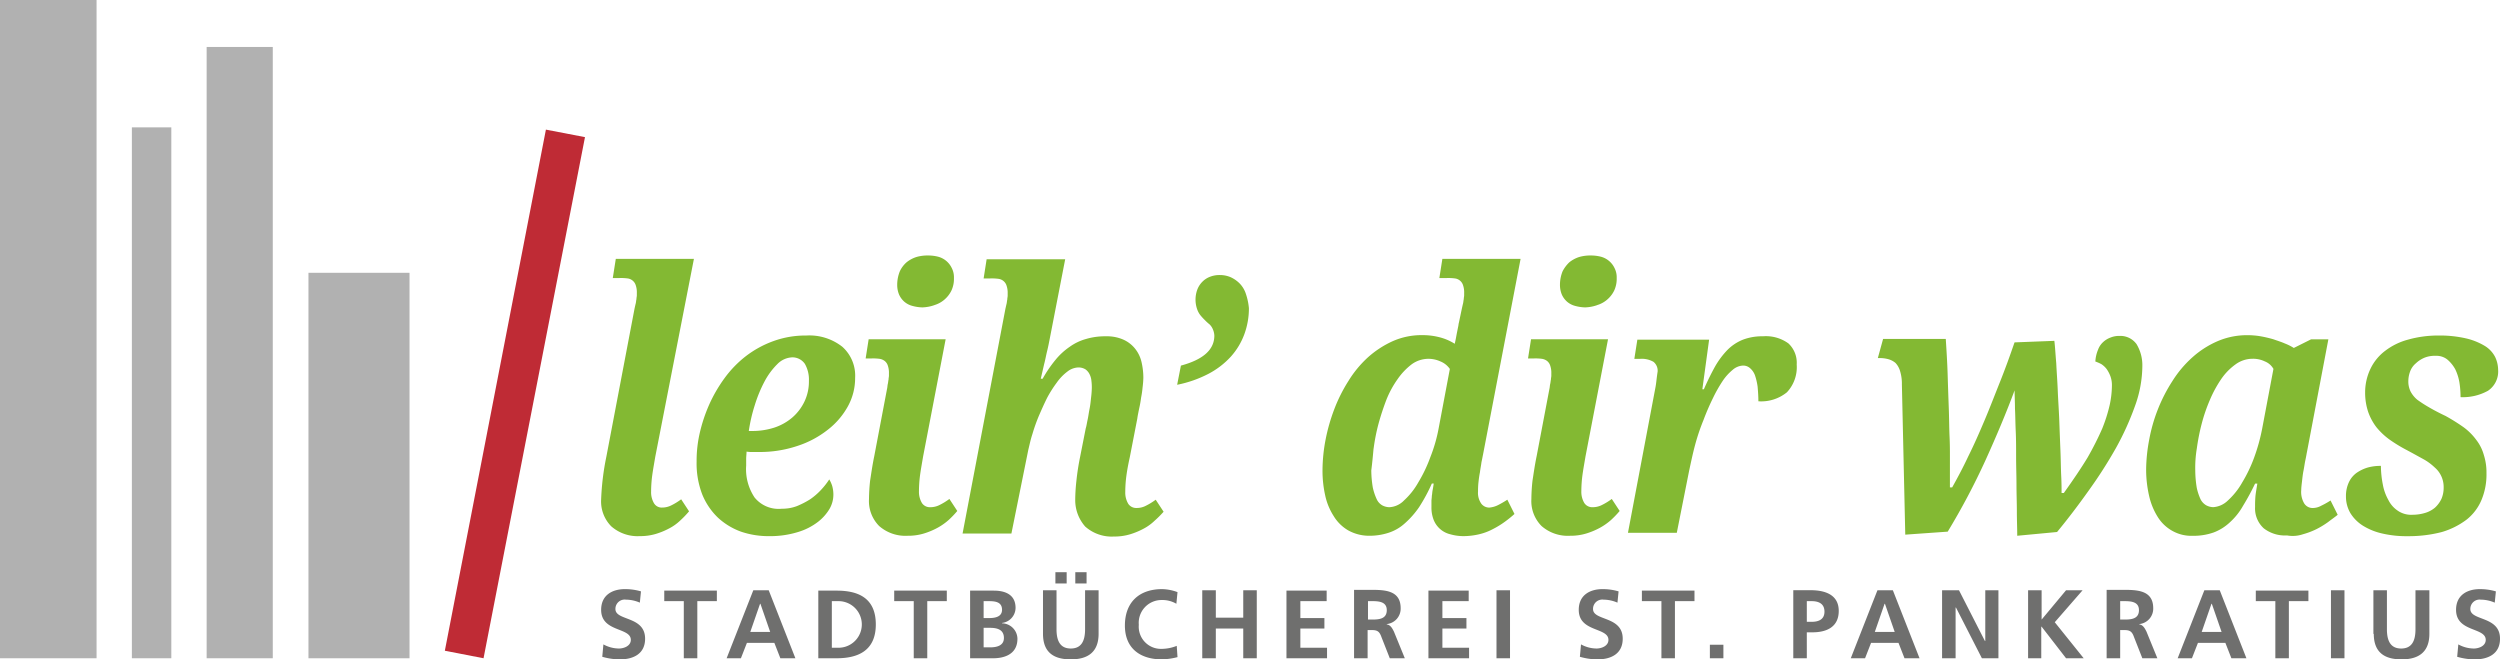
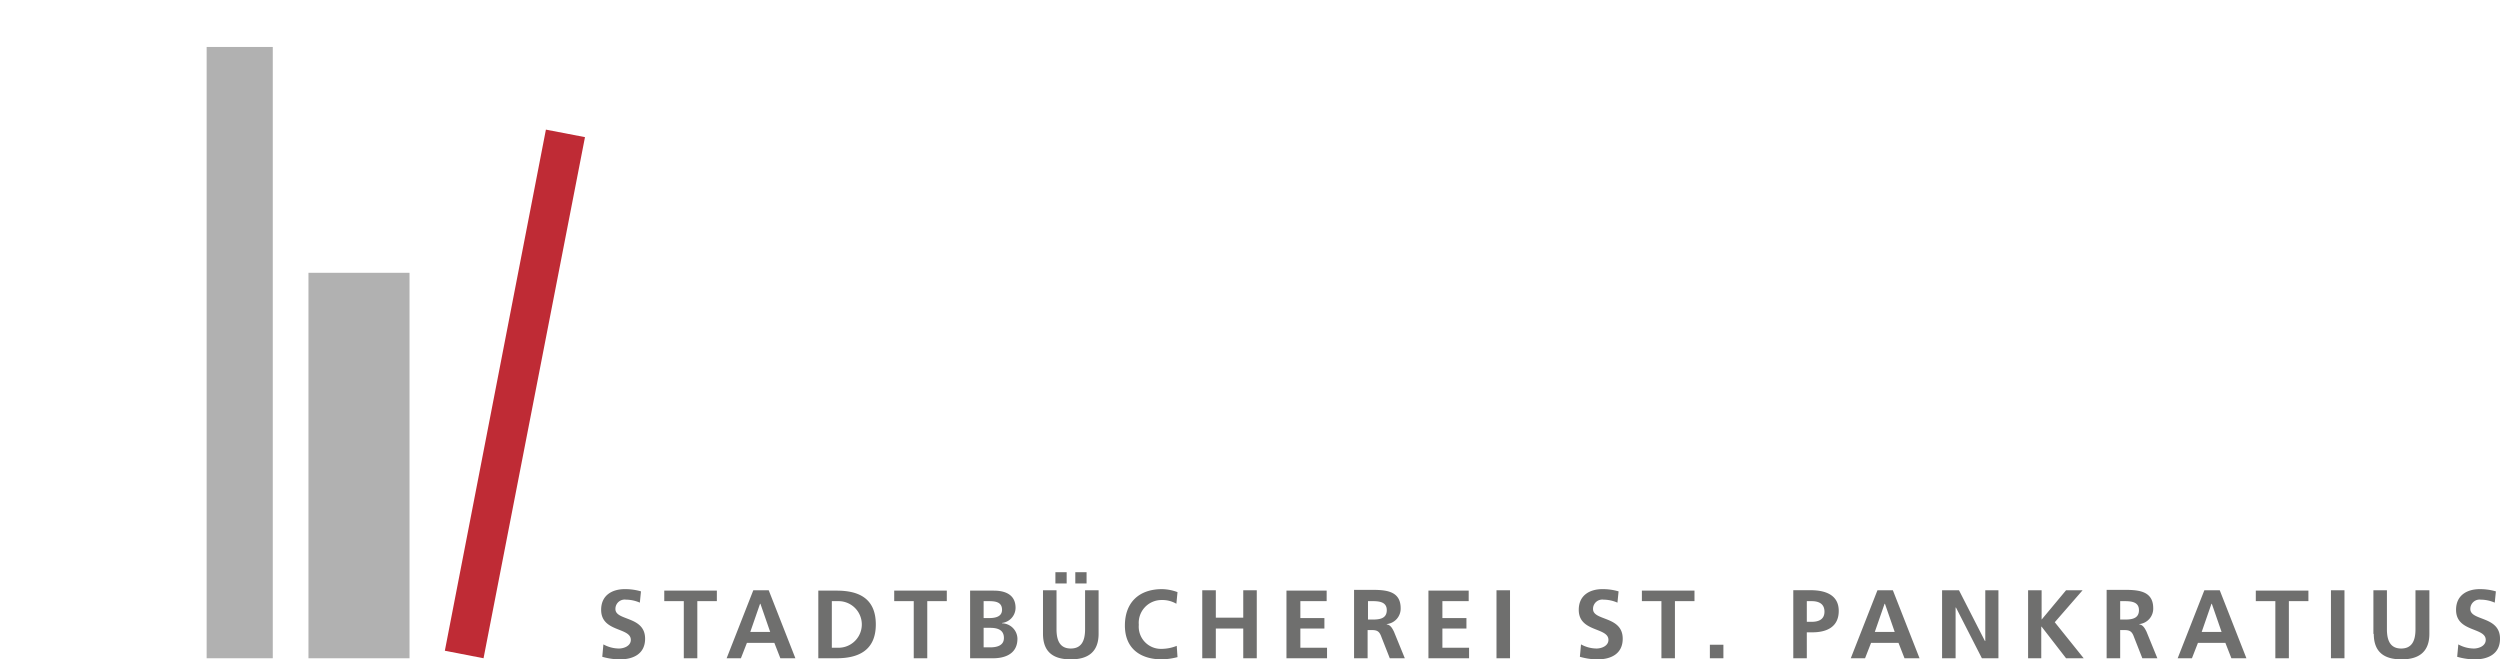
<svg xmlns="http://www.w3.org/2000/svg" width="326.065" height="86" viewBox="0 0 326.065 86">
  <g id="Gruppe_21" data-name="Gruppe 21" transform="translate(-0.1)">
-     <path id="Pfad_123" data-name="Pfad 123" d="M.1,0V85.853H12.694V0Z" transform="translate(0)" fill="#b1b1b1" />
    <path id="Pfad_124" data-name="Pfad 124" d="M82.2,72.6v50.277H95.382V72.6Z" transform="translate(-41.869 -37.024)" fill="#b1b1b1" />
-     <path id="Pfad_125" data-name="Pfad 125" d="M35.2,33.9v69.241h5.145V33.9Z" transform="translate(-17.9 -17.288)" fill="#b1b1b1" />
    <path id="Pfad_126" data-name="Pfad 126" d="M131.682,34.5,118.5,102.467l5.047.98L136.778,35.48Z" transform="translate(-60.381 -17.594)" fill="#bf2b35" />
    <path id="Pfad_127" data-name="Pfad 127" d="M55.1,12.5V92.228h8.625V12.5Z" transform="translate(-28.048 -6.375)" fill="#b1b1b1" />
    <path id="Pfad_128" data-name="Pfad 128" d="M165.294,154.8a7.3,7.3,0,0,0-2.107-.294c-1.568,0-3.087.735-3.087,2.7,0,2.94,3.871,2.254,3.871,3.92,0,.784-.882,1.127-1.568,1.127a4.257,4.257,0,0,1-2.009-.539l-.147,1.617a8.653,8.653,0,0,0,2.254.343c1.813,0,3.332-.735,3.332-2.7,0-2.989-3.871-2.3-3.871-3.871a1.21,1.21,0,0,1,1.372-1.225,4.638,4.638,0,0,1,1.813.392l.147-1.47Zm5.586,8.723h1.764v-7.448h2.548V154.7h-6.86v1.372h2.548v7.448Zm11.271-3.43h-2.6l1.274-3.675h.049l1.274,3.675Zm-5.684,3.43h1.862l.784-2.009h3.577l.784,2.009h1.96l-3.479-8.87h-2.009l-3.479,8.87Zm11.957,0h2.4c2.7,0,5.1-.931,5.1-4.41,0-3.528-2.4-4.41-5.1-4.41h-2.4v8.821Zm1.764-7.448h.98a3.04,3.04,0,0,1,0,6.076h-.98v-6.076Zm10.683,7.448h1.764v-7.448h2.548V154.7h-6.86v1.372h2.548v7.448Zm9.115-3.969h.833c.882,0,1.813.2,1.813,1.323,0,1.029-.98,1.225-1.813,1.225h-.833v-2.548Zm0-3.479h.686c.833,0,1.715.1,1.715,1.127,0,.931-.931,1.078-1.666,1.078h-.735v-2.205Zm-1.813,7.448h3.087c1.127,0,3.136-.343,3.136-2.548a2.049,2.049,0,0,0-2.009-2.009v-.049a2,2,0,0,0,1.764-1.96c0-1.96-1.715-2.254-2.842-2.254h-3.087v8.821Zm13.77-11.222v1.47h1.47V152.3Zm-1.127,1.47V152.3h-1.47v1.47Zm-3.087,6.566c0,2.352,1.323,3.332,3.626,3.332,2.254,0,3.626-.98,3.626-3.332v-5.684h-1.764v5.1c0,1.519-.49,2.5-1.862,2.5s-1.862-.98-1.862-2.5v-5.1h-1.764v5.684Zm17.445,1.568a5.331,5.331,0,0,1-1.96.392,2.894,2.894,0,0,1-2.989-3.136,2.975,2.975,0,0,1,2.989-3.234,3.588,3.588,0,0,1,1.911.49l.147-1.519a6.08,6.08,0,0,0-2.009-.392c-2.989,0-4.851,1.715-4.851,4.753,0,2.989,2.009,4.41,4.851,4.41a9.037,9.037,0,0,0,2.009-.294l-.1-1.47Zm3.332,1.617h1.764V159.65h3.577v3.871h1.764v-8.87h-1.764v3.577h-3.577v-3.577H238.5v8.87Zm11.026,0h5.243V162.15h-3.479v-2.5h3.136v-1.372h-3.136v-2.205h3.43V154.7h-5.243v8.821Zm10.585-7.448h.588c.882,0,1.862.1,1.862,1.176,0,1.127-.98,1.225-1.862,1.225h-.588v-2.4Zm-1.813,7.448h1.764v-3.675h.588c.735,0,.98.245,1.225.931l1.078,2.744h1.96l-1.421-3.479c-.2-.392-.441-.882-.931-.931v-.049A2.022,2.022,0,0,0,264.378,157c0-2.45-2.254-2.4-4.165-2.4H258.3v8.919Zm9.752,0H273.3V162.15h-3.479v-2.5h3.136v-1.372h-3.136v-2.205h3.43V154.7H268v8.821Zm8.821,0h1.764v-8.87h-1.764v8.87ZM292.8,154.8a7.3,7.3,0,0,0-2.107-.294c-1.568,0-3.087.735-3.087,2.7,0,2.94,3.871,2.254,3.871,3.92,0,.784-.882,1.127-1.568,1.127a4.257,4.257,0,0,1-2.009-.539l-.147,1.617a8.653,8.653,0,0,0,2.254.343c1.813,0,3.332-.735,3.332-2.7,0-2.989-3.871-2.3-3.871-3.871a1.21,1.21,0,0,1,1.372-1.225,4.638,4.638,0,0,1,1.813.392l.147-1.47Zm5.586,8.723h1.764v-7.448H302.7V154.7h-6.86v1.372h2.548v7.448Zm6.321,0h1.764v-1.764h-1.764v1.764Zm12.643-7.448h.637c.931,0,1.666.343,1.666,1.372s-.784,1.323-1.666,1.323h-.637v-2.7Zm-1.764,7.448h1.764V160.14h.735c1.911,0,3.43-.735,3.43-2.793,0-2.107-1.764-2.7-3.675-2.7h-2.254v8.87Zm13.231-3.43h-2.6l1.274-3.675h.049l1.274,3.675Zm-5.733,3.43h1.862l.784-2.009h3.577l.784,2.009h1.96l-3.479-8.87h-2.009l-3.479,8.87Zm11.957,0h1.715v-6.615h.049l3.381,6.615h2.156v-8.87h-1.715v6.615h-.049l-3.381-6.615h-2.205v8.87Zm11.124,0h1.764v-4.116h.049l3.185,4.116h2.3l-3.773-4.7,3.626-4.165h-2.156l-3.185,3.822v-3.822h-1.764v8.87Zm12.055-7.448h.588c.882,0,1.862.1,1.862,1.176,0,1.127-.98,1.225-1.862,1.225h-.588v-2.4Zm-1.764,7.448h1.764v-3.675h.588c.735,0,.98.245,1.225.931l1.078,2.744h1.96l-1.421-3.479c-.2-.392-.441-.882-.931-.931v-.049A2.022,2.022,0,0,0,362.531,157c0-2.45-2.254-2.4-4.165-2.4h-1.911v8.919Zm14.995-3.43h-2.6l1.274-3.675h.049l1.274,3.675Zm-5.733,3.43h1.862l.784-2.009h3.577l.784,2.009h1.96l-3.479-8.87H369.2l-3.479,8.87Zm12.741,0h1.764v-7.448h2.548V154.7h-6.86v1.372h2.548v7.448Zm7.252,0h1.764v-8.87h-1.764v8.87Zm5.586-3.185c0,2.352,1.323,3.332,3.626,3.332,2.254,0,3.626-.98,3.626-3.332v-5.684h-1.813v5.1c0,1.519-.49,2.5-1.862,2.5s-1.862-.98-1.862-2.5v-5.1h-1.764v5.684Zm15.926-5.537a7.3,7.3,0,0,0-2.107-.294c-1.568,0-3.087.735-3.087,2.7,0,2.94,3.871,2.254,3.871,3.92,0,.784-.882,1.127-1.568,1.127a4.257,4.257,0,0,1-2.009-.539l-.147,1.617a8.653,8.653,0,0,0,2.254.343c1.813,0,3.332-.735,3.332-2.7,0-2.989-3.871-2.3-3.871-3.871a1.21,1.21,0,0,1,1.372-1.225,4.638,4.638,0,0,1,1.813.392l.147-1.47Z" transform="translate(-81.595 -77.669)" fill="#6f6f6e" />
-     <path id="Pfad_129" data-name="Pfad 129" d="M167.009,100.342a2.846,2.846,0,0,1-.392-1.568,16.349,16.349,0,0,1,.147-2.107c.1-.735.245-1.519.392-2.4L172.2,68.441H162.011l-.392,2.5h.882a6.579,6.579,0,0,1,1.029.049,1.271,1.271,0,0,1,.686.294,1.25,1.25,0,0,1,.392.588,2.863,2.863,0,0,1,.147,1.029v.294c0,.147-.049.294-.049.49-.049.2-.049.392-.1.588s-.1.441-.147.637l-3.675,19.307A33.759,33.759,0,0,0,160.1,99.8a4.619,4.619,0,0,0,1.323,3.528,5.2,5.2,0,0,0,3.724,1.274,7.064,7.064,0,0,0,2.107-.294,9.518,9.518,0,0,0,1.764-.735,6.223,6.223,0,0,0,1.421-1.029,12.5,12.5,0,0,0,1.127-1.176L170.538,99.8a8.208,8.208,0,0,1-1.274.784,2.657,2.657,0,0,1-1.225.294,1.16,1.16,0,0,1-1.029-.539Zm13.133-.735a6.638,6.638,0,0,1-1.127-4.214v-.882c0-.294.049-.637.049-.931a4.216,4.216,0,0,0,.784.049h.784a15.349,15.349,0,0,0,5.047-.784,12.71,12.71,0,0,0,3.969-2.107,9.884,9.884,0,0,0,2.646-3.087,7.587,7.587,0,0,0,.931-3.675,5.045,5.045,0,0,0-1.666-4.067,6.936,6.936,0,0,0-4.7-1.47,12.257,12.257,0,0,0-4.312.735,13.328,13.328,0,0,0-3.577,1.96,14.184,14.184,0,0,0-2.793,2.891,18.886,18.886,0,0,0-2.009,3.479,20.7,20.7,0,0,0-1.225,3.724,16.192,16.192,0,0,0-.392,3.675,11.247,11.247,0,0,0,.735,4.263,8.779,8.779,0,0,0,2.058,3.038,8.9,8.9,0,0,0,2.989,1.813,11.116,11.116,0,0,0,3.675.588,12.279,12.279,0,0,0,3.773-.539,8.062,8.062,0,0,0,2.6-1.323,6.079,6.079,0,0,0,1.519-1.715,3.742,3.742,0,0,0,.49-1.813,4.178,4.178,0,0,0-.147-1.127,3.678,3.678,0,0,0-.392-.882,9.473,9.473,0,0,1-1.078,1.372,8.514,8.514,0,0,1-1.421,1.225,11.337,11.337,0,0,1-1.715.882,5.331,5.331,0,0,1-1.96.343,4.028,4.028,0,0,1-3.528-1.421Zm6.517-17.494a4.136,4.136,0,0,1,.539,2.254,6.046,6.046,0,0,1-.588,2.7,6.394,6.394,0,0,1-1.568,2.058,6.956,6.956,0,0,1-2.352,1.323,9.259,9.259,0,0,1-2.94.441h-.392a21.061,21.061,0,0,1,.784-3.381,17.674,17.674,0,0,1,1.274-3.087,9.286,9.286,0,0,1,1.666-2.254,2.86,2.86,0,0,1,1.96-.882,1.97,1.97,0,0,1,1.617.833Zm8.331-3.185-.392,2.5h.784a6.577,6.577,0,0,1,1.029.049,1.464,1.464,0,0,1,.686.294,1.249,1.249,0,0,1,.392.588,2.863,2.863,0,0,1,.147,1.029v.294c0,.147-.049.294-.049.49-.049.2-.049.392-.1.588s-.049.441-.1.637l-1.666,8.772c-.245,1.176-.392,2.254-.539,3.185a23.16,23.16,0,0,0-.147,2.4,4.619,4.619,0,0,0,1.323,3.528,5.2,5.2,0,0,0,3.724,1.274,7.064,7.064,0,0,0,2.107-.294,9.519,9.519,0,0,0,1.764-.735,7.889,7.889,0,0,0,1.47-1.029,12.5,12.5,0,0,0,1.127-1.176l-1.029-1.568a8.207,8.207,0,0,1-1.274.784,2.657,2.657,0,0,1-1.225.294,1.239,1.239,0,0,1-1.078-.539,2.846,2.846,0,0,1-.392-1.568,16.344,16.344,0,0,1,.147-2.107c.1-.735.245-1.519.392-2.4l2.94-15.289Zm8.576-4.459a3.539,3.539,0,0,0,1.274-.686,3.67,3.67,0,0,0,.931-1.176,3.622,3.622,0,0,0,.343-1.666,2.645,2.645,0,0,0-.294-1.323,2.747,2.747,0,0,0-1.813-1.47A5.341,5.341,0,0,0,202.732,68a5.17,5.17,0,0,0-1.519.2,4,4,0,0,0-1.274.686,3.538,3.538,0,0,0-.882,1.176,4.709,4.709,0,0,0-.343,1.764,3.278,3.278,0,0,0,.245,1.274,2.711,2.711,0,0,0,.686.931,2.593,2.593,0,0,0,1.029.539,5.367,5.367,0,0,0,1.323.2,5.245,5.245,0,0,0,1.568-.294Zm19.7,28.912a5.2,5.2,0,0,0,3.724,1.274,7.064,7.064,0,0,0,2.107-.294,9.519,9.519,0,0,0,1.764-.735,6.222,6.222,0,0,0,1.421-1.029,13.3,13.3,0,0,0,1.176-1.176l-1.029-1.568a8.21,8.21,0,0,1-1.274.784,2.517,2.517,0,0,1-1.225.294,1.239,1.239,0,0,1-1.078-.539,2.846,2.846,0,0,1-.392-1.568,16.349,16.349,0,0,1,.147-2.107c.1-.735.245-1.519.441-2.4l.98-5.047c.049-.392.147-.833.245-1.323a13.421,13.421,0,0,0,.245-1.372,13.207,13.207,0,0,0,.2-1.372,12.079,12.079,0,0,0,.1-1.274,9.109,9.109,0,0,0-.245-2.058,4.311,4.311,0,0,0-.833-1.715,4.088,4.088,0,0,0-1.519-1.176,5.285,5.285,0,0,0-2.254-.441,8.766,8.766,0,0,0-2.6.343,6.742,6.742,0,0,0-2.156,1.029,8.7,8.7,0,0,0-1.862,1.715,16.413,16.413,0,0,0-1.666,2.45h-.245l.441-1.911c.147-.539.245-1.127.392-1.715s.245-1.127.343-1.617l2.009-10.34H210.377l-.392,2.5h.882a6.577,6.577,0,0,1,1.029.049,1.271,1.271,0,0,1,.686.294,1.249,1.249,0,0,1,.392.588,2.863,2.863,0,0,1,.147,1.029v.294c0,.147-.049.294-.049.49-.049.2-.049.392-.1.588s-.1.441-.147.637l-5.586,29.3h6.37l2.205-10.928c.147-.588.294-1.323.539-2.058a22.478,22.478,0,0,1,.833-2.352c.343-.784.686-1.568,1.078-2.352a15.71,15.71,0,0,1,1.274-2.009,6.351,6.351,0,0,1,1.372-1.421,2.453,2.453,0,0,1,1.421-.539,1.743,1.743,0,0,1,.931.245,1.706,1.706,0,0,1,.539.637,2.331,2.331,0,0,1,.245.882,6.247,6.247,0,0,1,.049.931,12.063,12.063,0,0,1-.1,1.274c-.049.49-.1.98-.2,1.47s-.147.931-.245,1.372-.147.833-.245,1.127l-.735,3.724a31.933,31.933,0,0,0-.49,3.185,23.153,23.153,0,0,0-.147,2.4,5.194,5.194,0,0,0,1.323,3.528ZM244.189,73a3.518,3.518,0,0,0-.784-1.323,3.953,3.953,0,0,0-1.176-.833,3.515,3.515,0,0,0-1.421-.294,3.384,3.384,0,0,0-1.225.2,2.8,2.8,0,0,0-1.029.637,2.919,2.919,0,0,0-.686,1.029,3.8,3.8,0,0,0-.049,2.548,2.723,2.723,0,0,0,.441.833,7.536,7.536,0,0,0,.588.637,5.88,5.88,0,0,0,.588.539,1.865,1.865,0,0,1,.441.637,2.309,2.309,0,0,1,.2.833c0,1.862-1.47,3.136-4.361,3.92l-.49,2.5a15.249,15.249,0,0,0,4.067-1.421,10.637,10.637,0,0,0,2.94-2.254,9.049,9.049,0,0,0,1.764-2.94,9.816,9.816,0,0,0,.588-3.381A8.213,8.213,0,0,0,244.189,73ZM260.85,93.187a25.138,25.138,0,0,1,.637-3.234c.294-1.078.637-2.107,1.029-3.136a12.78,12.78,0,0,1,1.47-2.7,8.5,8.5,0,0,1,1.813-1.911A3.724,3.724,0,0,1,268,81.476a3.787,3.787,0,0,1,1.568.343,2.734,2.734,0,0,1,1.225.98l-1.47,7.791a20.168,20.168,0,0,1-1.078,3.724,18.547,18.547,0,0,1-1.568,3.283,9.4,9.4,0,0,1-1.862,2.352,2.846,2.846,0,0,1-1.911.882,2.027,2.027,0,0,1-.931-.245,1.78,1.78,0,0,1-.735-.833,7.351,7.351,0,0,1-.49-1.47,13.764,13.764,0,0,1-.2-2.254c.1-.784.2-1.764.294-2.842Zm19.16-24.746H269.817l-.392,2.5h.98a6.579,6.579,0,0,1,1.029.049,1.271,1.271,0,0,1,.686.294,1.249,1.249,0,0,1,.392.588,2.862,2.862,0,0,1,.147,1.029v.294c0,.147-.049.294-.049.49-.049.2-.049.392-.1.588s-.1.441-.147.637l-.392,1.862c-.049.147-.049.343-.1.539l-.147.735c-.049.245-.1.539-.147.784s-.1.49-.147.686a6.826,6.826,0,0,0-1.911-.833,8.722,8.722,0,0,0-2.3-.294,9.272,9.272,0,0,0-3.871.784,12.666,12.666,0,0,0-3.234,2.107,14.27,14.27,0,0,0-2.548,3.087,20.338,20.338,0,0,0-1.862,3.724,24.12,24.12,0,0,0-1.127,3.969,21.608,21.608,0,0,0-.392,3.871,14.783,14.783,0,0,0,.343,3.332,8.1,8.1,0,0,0,1.127,2.744,5.348,5.348,0,0,0,1.911,1.862,5.614,5.614,0,0,0,2.793.686,8.018,8.018,0,0,0,2.45-.392,5.787,5.787,0,0,0,2.107-1.225,11.4,11.4,0,0,0,1.862-2.107,22.419,22.419,0,0,0,1.666-3.087h.245q-.073.515-.147.882c-.049.245-.049.49-.1.735,0,.245-.049.441-.049.686v.784a4.4,4.4,0,0,0,.294,1.666,3.108,3.108,0,0,0,2.156,1.862,6.3,6.3,0,0,0,1.715.245,9.111,9.111,0,0,0,2.058-.245,7.307,7.307,0,0,0,1.813-.686,11.39,11.39,0,0,0,1.519-.931,14.509,14.509,0,0,0,1.274-1.029l-.931-1.862a12.5,12.5,0,0,1-1.176.686,3.117,3.117,0,0,1-1.176.343,1.3,1.3,0,0,1-1.029-.49,2.452,2.452,0,0,1-.441-1.617,10.321,10.321,0,0,1,.049-1.127c.049-.441.1-.882.2-1.372.049-.441.147-.882.2-1.323.1-.441.147-.735.2-.98l4.9-25.53Zm1.372,10.487-.392,2.5h.784a6.577,6.577,0,0,1,1.029.049,1.463,1.463,0,0,1,.686.294,1.25,1.25,0,0,1,.392.588,2.864,2.864,0,0,1,.147,1.029v.294c0,.147-.049.294-.049.49-.049.2-.049.392-.1.588s-.049.441-.1.637l-1.666,8.772c-.245,1.176-.392,2.254-.539,3.185a23.16,23.16,0,0,0-.147,2.4,4.619,4.619,0,0,0,1.323,3.528,5.2,5.2,0,0,0,3.724,1.274,7.064,7.064,0,0,0,2.107-.294,9.52,9.52,0,0,0,1.764-.735,7.89,7.89,0,0,0,1.47-1.029,12.511,12.511,0,0,0,1.127-1.176l-1.029-1.568a8.209,8.209,0,0,1-1.274.784,2.657,2.657,0,0,1-1.225.294,1.239,1.239,0,0,1-1.078-.539,2.847,2.847,0,0,1-.392-1.568,16.344,16.344,0,0,1,.147-2.107c.1-.735.245-1.519.392-2.4l2.94-15.289Zm8.624-4.459a3.539,3.539,0,0,0,1.274-.686,3.67,3.67,0,0,0,.931-1.176,3.622,3.622,0,0,0,.343-1.666,2.645,2.645,0,0,0-.294-1.323,2.747,2.747,0,0,0-1.813-1.47A5.342,5.342,0,0,0,289.173,68a5.17,5.17,0,0,0-1.519.2,4,4,0,0,0-1.274.686,4.351,4.351,0,0,0-.882,1.176,4.708,4.708,0,0,0-.343,1.764A3.278,3.278,0,0,0,285.4,73.1a2.711,2.711,0,0,0,.686.931,2.593,2.593,0,0,0,1.029.539,5.367,5.367,0,0,0,1.323.2,5.245,5.245,0,0,0,1.568-.294Zm7.742,9.752q-.074.662-.147,1.029l-3.577,18.915h6.37l1.617-8.134c.245-1.127.49-2.3.784-3.381a26.938,26.938,0,0,1,1.078-3.185,30.943,30.943,0,0,1,1.225-2.842,18.489,18.489,0,0,1,1.274-2.254A6.621,6.621,0,0,1,307.7,82.9a2.186,2.186,0,0,1,1.274-.539,1.335,1.335,0,0,1,.98.343,2.24,2.24,0,0,1,.637.931,8.185,8.185,0,0,1,.343,1.47c.049.588.1,1.225.1,1.911a5.306,5.306,0,0,0,3.724-1.176,4.793,4.793,0,0,0,1.274-3.626,3.443,3.443,0,0,0-1.078-2.744,5.008,5.008,0,0,0-3.332-.931,7.033,7.033,0,0,0-2.6.441,5.97,5.97,0,0,0-2.009,1.323,10.768,10.768,0,0,0-1.617,2.156c-.49.882-.98,1.862-1.47,2.989h-.2l.882-6.468h-9.36l-.392,2.5h.784a3.049,3.049,0,0,1,1.715.392,1.491,1.491,0,0,1,.539,1.274c-.049.294-.1.686-.147,1.078Zm62.577-4.7a2.591,2.591,0,0,0-2.205-1.029,2.875,2.875,0,0,0-1.127.2,2.905,2.905,0,0,0-.98.588,2.538,2.538,0,0,0-.686,1.029,4.619,4.619,0,0,0-.343,1.519,5.442,5.442,0,0,1,.784.343,2.8,2.8,0,0,1,.686.637,4.154,4.154,0,0,1,.49.931,3.384,3.384,0,0,1,.2,1.225,12.334,12.334,0,0,1-.294,2.548,20.028,20.028,0,0,1-.98,3.087,39.214,39.214,0,0,1-1.911,3.773c-.833,1.372-1.862,2.891-3.087,4.606h-.294c0-.539,0-1.274-.049-2.254s-.049-2.058-.1-3.283-.1-2.5-.147-3.822c-.049-1.372-.147-2.646-.2-3.969-.049-1.274-.147-2.5-.2-3.626-.1-1.127-.147-2.107-.245-2.891l-5.194.2c-.588,1.715-1.225,3.479-1.911,5.194s-1.323,3.381-2.009,5-1.372,3.185-2.107,4.655c-.686,1.47-1.421,2.842-2.107,4.067h-.294V94.119c0-.637,0-1.47-.049-2.548s-.049-2.3-.1-3.675-.1-2.793-.147-4.361-.147-3.136-.245-4.655H327.3l-.686,2.5h.245a4.177,4.177,0,0,1,1.127.147,2.441,2.441,0,0,1,.931.49,2.587,2.587,0,0,1,.588,1.029,5.645,5.645,0,0,1,.245,1.764l.441,19.6,5.537-.392a90.59,90.59,0,0,0,4.949-9.36c1.421-3.136,2.7-6.174,3.773-9.066,0,.637.049,1.47.049,2.352.049.931.049,1.911.1,2.989s.049,2.205.049,3.43c0,1.176.049,2.4.049,3.577s.049,2.352.049,3.479.049,2.156.049,3.136l5.194-.49c1.421-1.715,2.793-3.528,4.116-5.39a59.27,59.27,0,0,0,3.577-5.586,36.531,36.531,0,0,0,2.5-5.537,15.478,15.478,0,0,0,.931-5.145,5.332,5.332,0,0,0-.784-2.891Zm21.708,24.844a9.934,9.934,0,0,0,1.813-.686,11.39,11.39,0,0,0,1.519-.931c.441-.343.882-.637,1.225-.931l-.931-1.862a10.664,10.664,0,0,1-1.225.686,2.276,2.276,0,0,1-1.127.294,1.289,1.289,0,0,1-1.078-.588,2.947,2.947,0,0,1-.392-1.764c0-.294.049-.686.1-1.127s.1-.931.2-1.421.147-.931.245-1.372.147-.784.2-1.029l2.793-14.7h-2.254l-2.254,1.127a6.525,6.525,0,0,0-1.176-.588c-.441-.2-.931-.343-1.47-.539a16.581,16.581,0,0,0-1.666-.392,10,10,0,0,0-1.666-.147,9.731,9.731,0,0,0-3.969.784,12.127,12.127,0,0,0-3.283,2.107,14.468,14.468,0,0,0-2.6,3.087,21.083,21.083,0,0,0-3.038,7.693,21.608,21.608,0,0,0-.392,3.871,15.313,15.313,0,0,0,.392,3.43,8.716,8.716,0,0,0,1.127,2.744,5.211,5.211,0,0,0,1.911,1.813,5.044,5.044,0,0,0,2.646.637,7.863,7.863,0,0,0,2.744-.441,6.368,6.368,0,0,0,2.107-1.323,8.532,8.532,0,0,0,1.715-2.156,30.8,30.8,0,0,0,1.568-2.891h.294c-.1.637-.2,1.176-.245,1.617a13.76,13.76,0,0,0-.049,1.421,3.509,3.509,0,0,0,1.127,2.793,4.507,4.507,0,0,0,3.038.931,4.17,4.17,0,0,0,2.058-.147ZM368.215,93.187a26.9,26.9,0,0,1,.637-3.234,21.49,21.49,0,0,1,1.078-3.136,15.466,15.466,0,0,1,1.47-2.7,7.7,7.7,0,0,1,1.862-1.911,3.759,3.759,0,0,1,2.254-.735,3.485,3.485,0,0,1,1.568.343,2.216,2.216,0,0,1,1.127.98l-1.47,7.791a24.675,24.675,0,0,1-1.029,3.724,18.545,18.545,0,0,1-1.568,3.283,9.4,9.4,0,0,1-1.862,2.352,3.049,3.049,0,0,1-1.911.882,2.027,2.027,0,0,1-.931-.245,1.907,1.907,0,0,1-.735-.784,7.353,7.353,0,0,1-.49-1.47,14.294,14.294,0,0,1-.2-2.254,15.341,15.341,0,0,1,.2-2.891Zm26.266,8.134a3.574,3.574,0,0,1-1.274-1.421,6.392,6.392,0,0,1-.735-2.058,12.866,12.866,0,0,1-.245-2.4,6.21,6.21,0,0,0-1.666.2,5.054,5.054,0,0,0-1.47.686,3.141,3.141,0,0,0-1.029,1.225,4.191,4.191,0,0,0-.392,1.862,4.244,4.244,0,0,0,.588,2.205,5.093,5.093,0,0,0,1.617,1.617,8.137,8.137,0,0,0,2.548,1.029,13.785,13.785,0,0,0,3.283.343,17.091,17.091,0,0,0,4.459-.539,10.005,10.005,0,0,0,3.234-1.617,6.421,6.421,0,0,0,1.96-2.6,8.562,8.562,0,0,0,.637-3.43,7.487,7.487,0,0,0-.343-2.4,5.673,5.673,0,0,0-.98-1.96,7.667,7.667,0,0,0-1.666-1.666,24.647,24.647,0,0,0-2.352-1.47c-.833-.392-1.568-.784-2.156-1.127a16.648,16.648,0,0,1-1.519-.98,3.565,3.565,0,0,1-.882-1.078,2.983,2.983,0,0,1-.294-1.372,3.681,3.681,0,0,1,.245-1.274,2.5,2.5,0,0,1,.735-1.029,3.742,3.742,0,0,1,1.127-.735,3.571,3.571,0,0,1,1.47-.245,2.266,2.266,0,0,1,1.519.49,4.513,4.513,0,0,1,1.029,1.274,6.381,6.381,0,0,1,.539,1.715,12.552,12.552,0,0,1,.147,1.911,6.776,6.776,0,0,0,3.577-.833,3.028,3.028,0,0,0,1.323-2.744,3.957,3.957,0,0,0-.392-1.666A3.636,3.636,0,0,0,405.8,79.81a8.439,8.439,0,0,0-2.4-.98,15.184,15.184,0,0,0-3.626-.392,14.5,14.5,0,0,0-4.018.539,8.528,8.528,0,0,0-2.989,1.47,6.344,6.344,0,0,0-1.911,2.352,7.132,7.132,0,0,0-.686,3.087,7.865,7.865,0,0,0,.392,2.5,7.2,7.2,0,0,0,1.078,2.009,9.034,9.034,0,0,0,1.715,1.617,19.627,19.627,0,0,0,2.254,1.372c.833.441,1.519.833,2.156,1.176a7.135,7.135,0,0,1,1.47,1.078,3.35,3.35,0,0,1,1.176,2.6,3.653,3.653,0,0,1-.294,1.519,3.743,3.743,0,0,1-.833,1.127,3.539,3.539,0,0,1-1.274.686,5.6,5.6,0,0,1-1.617.245,3.105,3.105,0,0,1-1.911-.49Z" transform="translate(-81.595 -34.678)" fill="#83b933" />
  </g>
</svg>